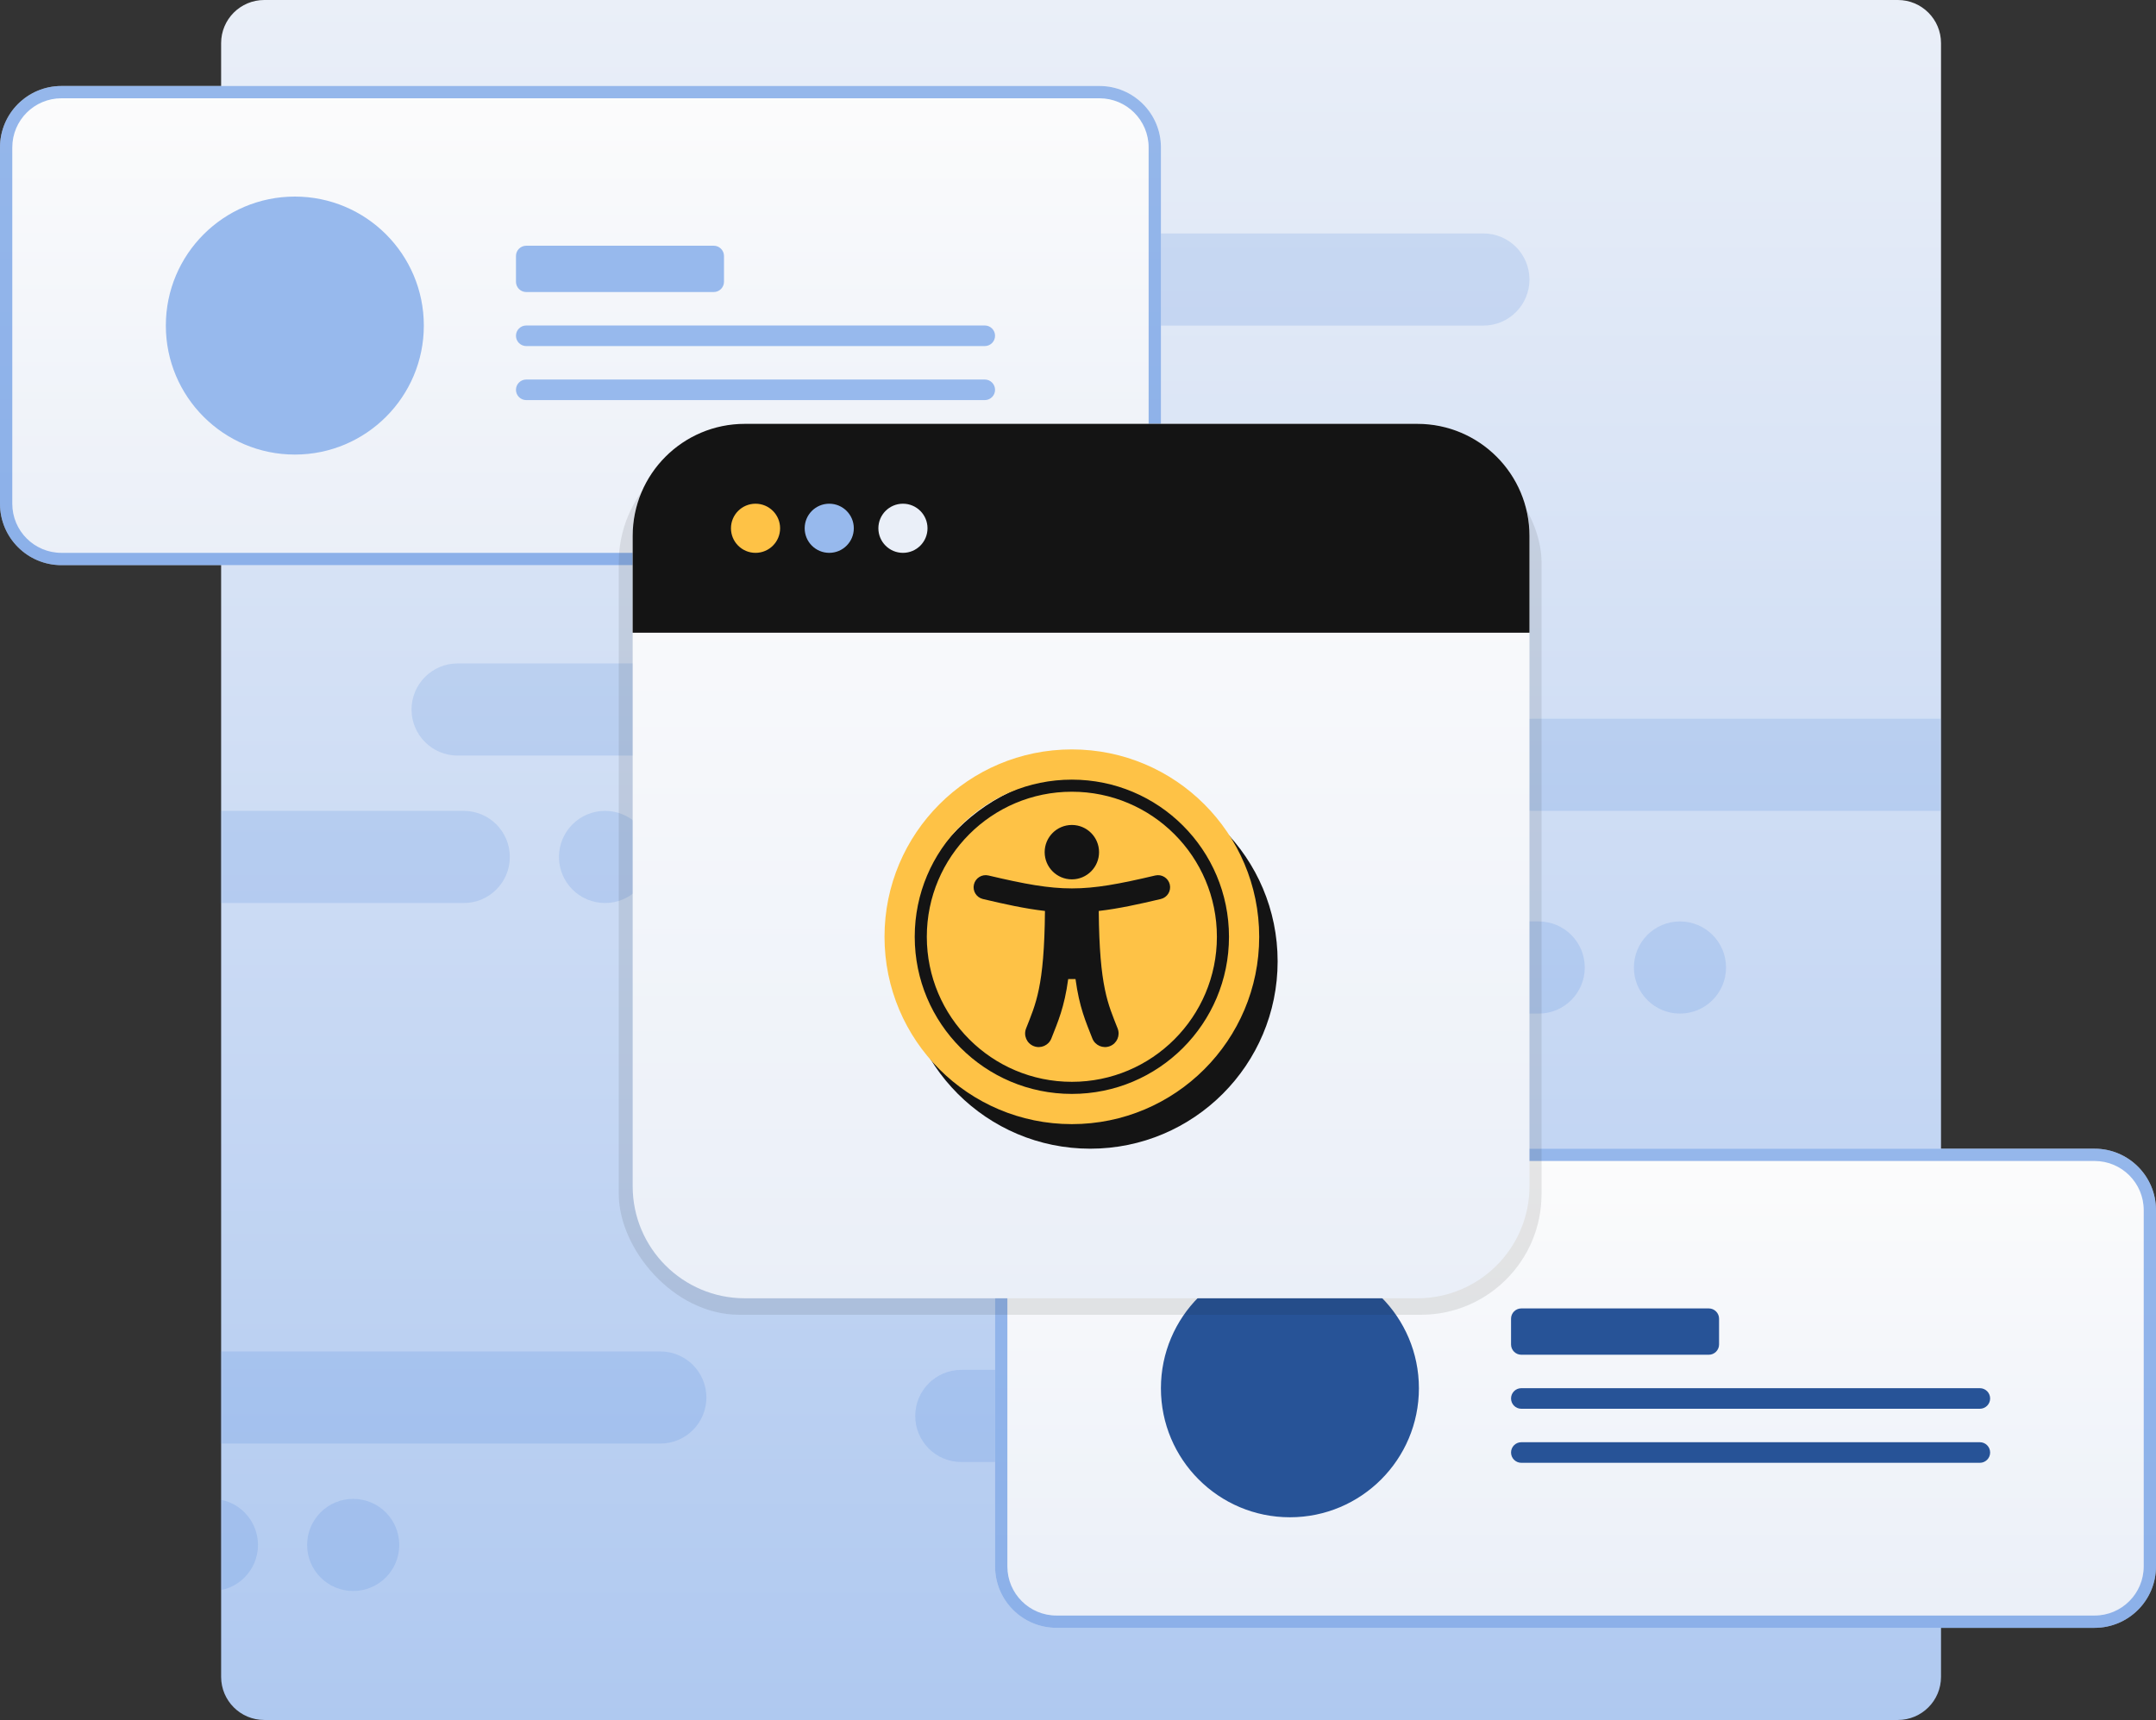
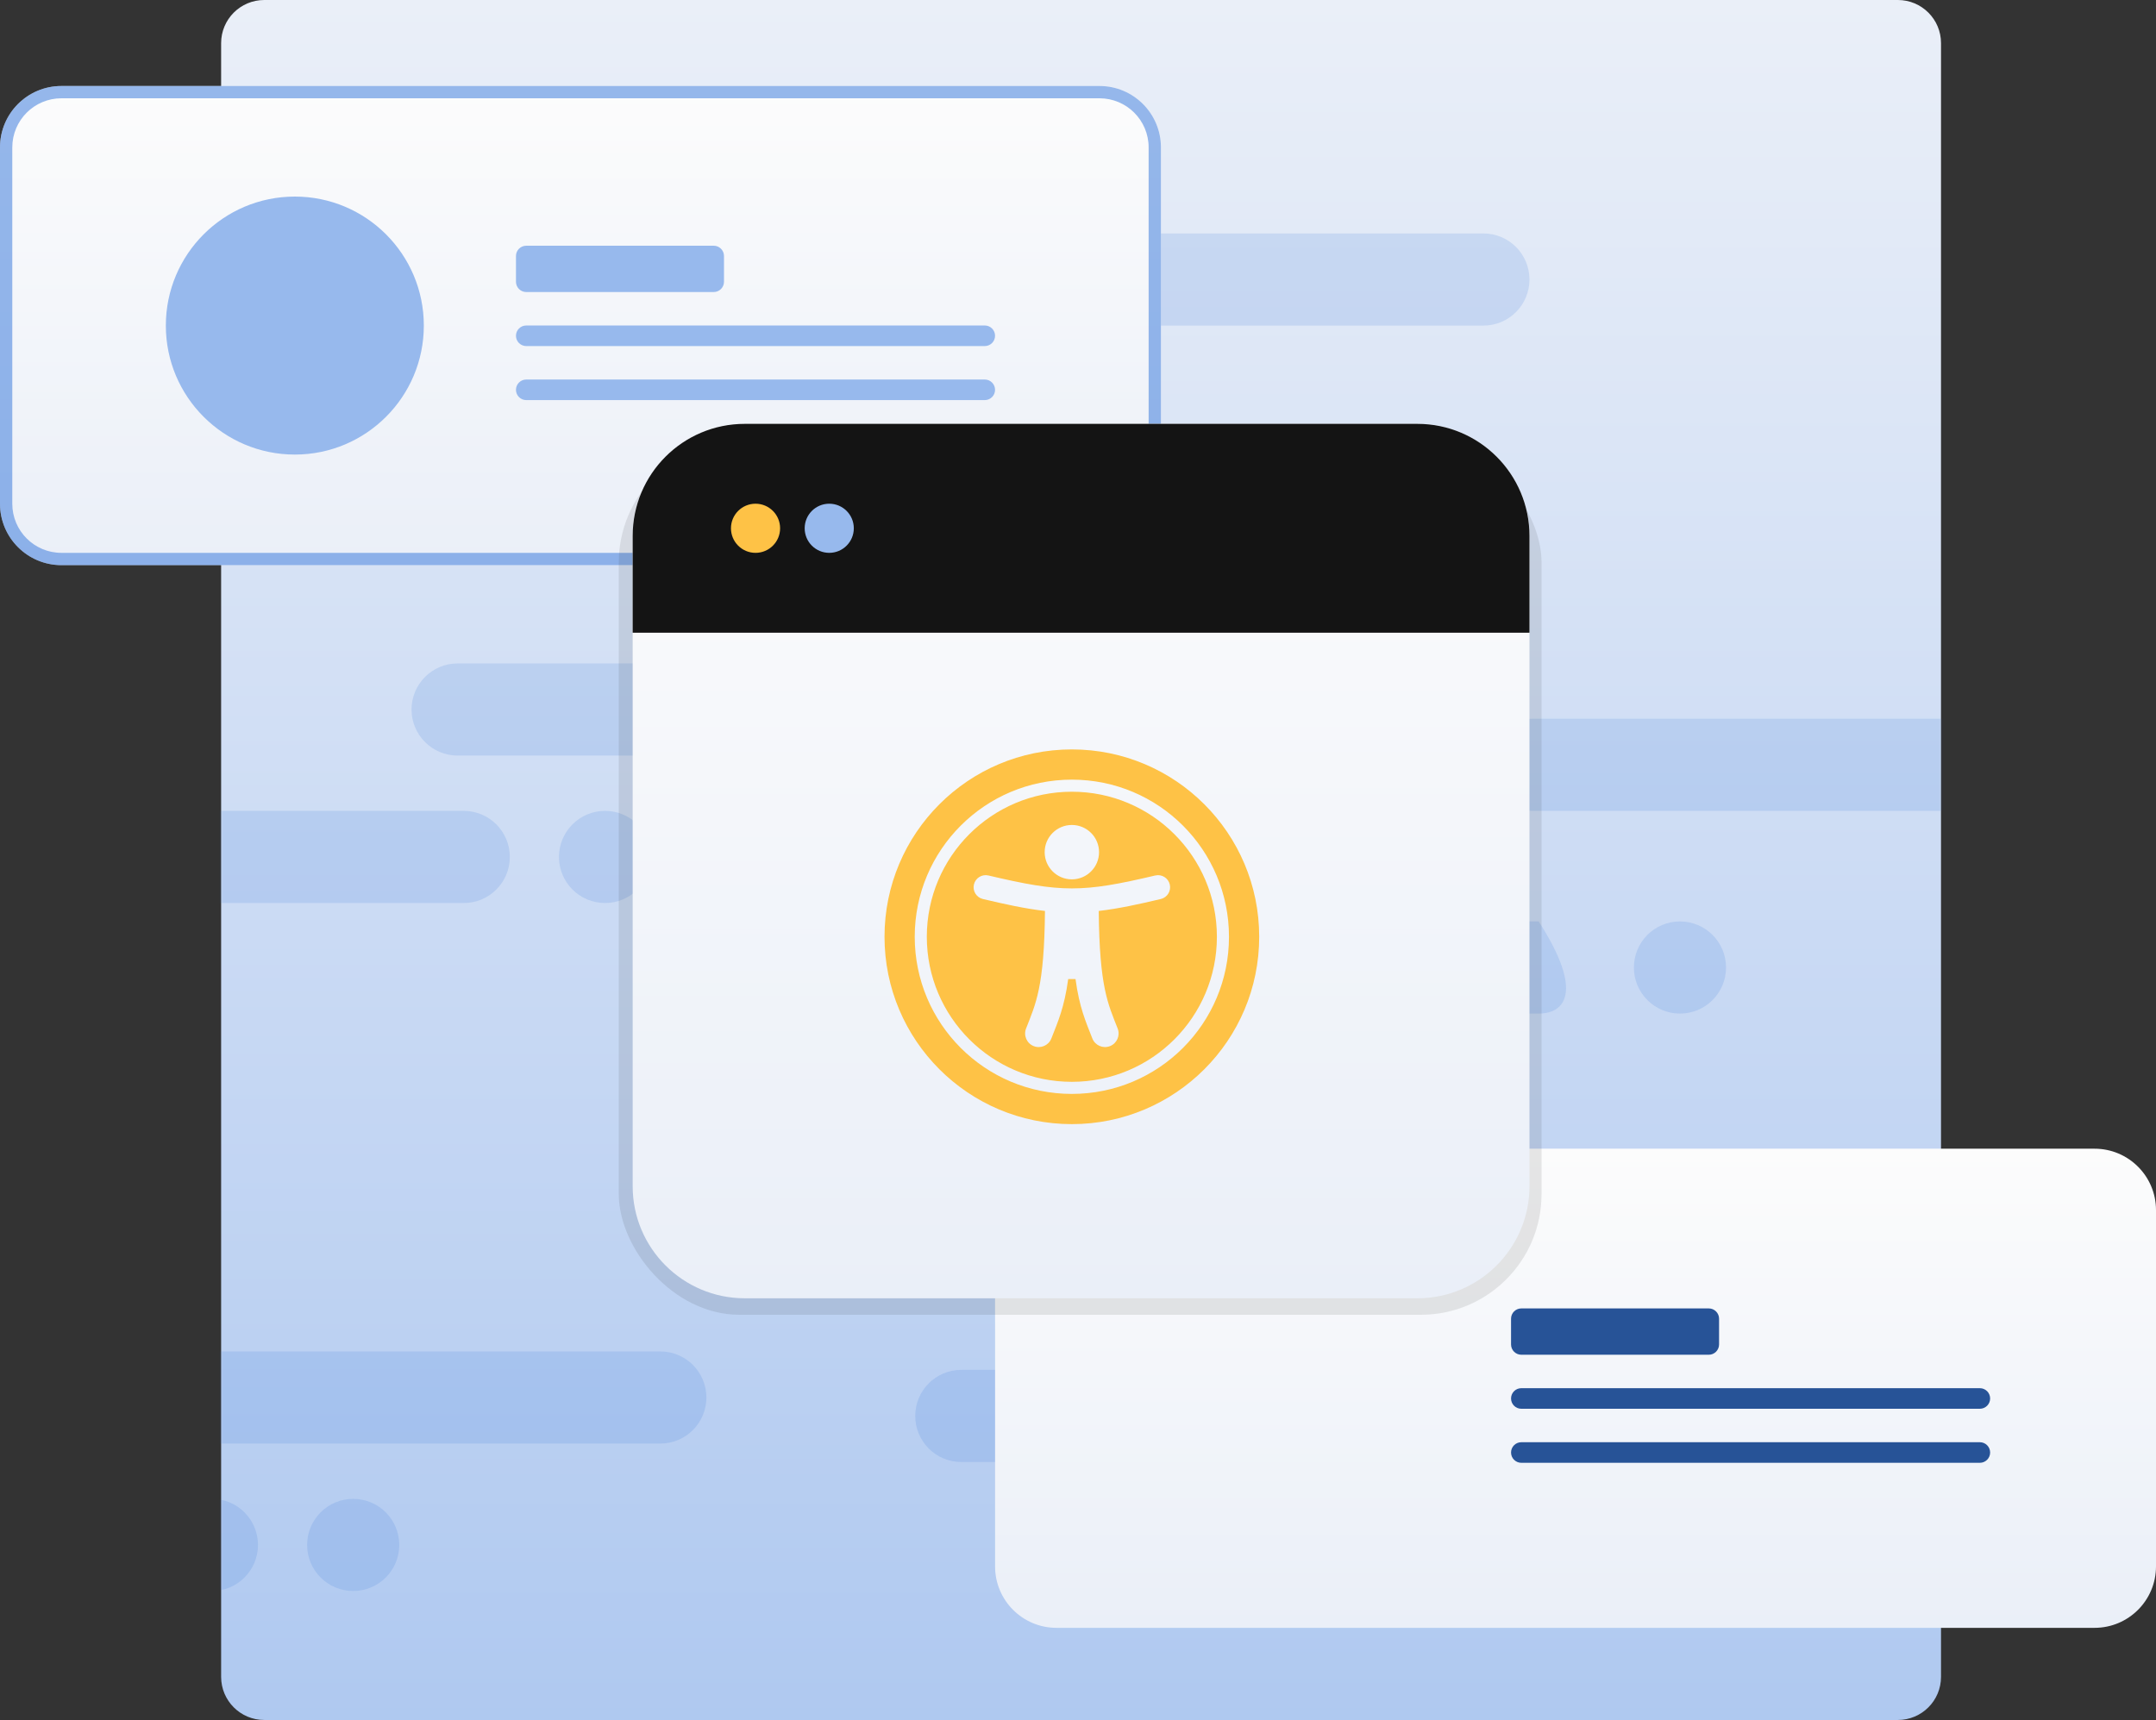
<svg xmlns="http://www.w3.org/2000/svg" width="1000" height="798" viewBox="0 0 1000 798" fill="none">
  <rect x="0" y="0" width="1000" height="798" fill="#333333" stroke="none" />
  <g clip-path="url(#clip0_32_50307)">
    <path d="M102.564 20C102.564 8.954 111.519 0 122.564 0H880.285C891.331 0 900.285 8.954 900.285 20V777.989C900.285 789.035 891.331 797.989 880.285 797.989H122.564C111.519 797.989 102.564 789.035 102.564 777.989V20Z" fill="url(#paint0_linear_32_50307)" />
    <mask id="mask0_32_50307" style="mask-type:alpha" maskUnits="userSpaceOnUse" x="102" y="0" width="799" height="799">
      <path d="M102.566 20.012C102.566 8.966 111.521 0.012 122.566 0.012H880.287C891.333 0.012 900.287 8.966 900.287 20.012V778.001C900.287 789.047 891.333 798.001 880.287 798.001H122.566C111.521 798.001 102.566 789.047 102.566 778.001V20.012Z" fill="url(#paint1_linear_32_50307)" />
    </mask>
    <g mask="url(#mask0_32_50307)">
      <path d="M82.623 72.685C82.623 60.88 92.189 51.31 103.99 51.31H254.988C266.789 51.31 276.355 60.88 276.355 72.685C276.355 84.49 266.789 94.06 254.988 94.06H103.99C92.189 94.06 82.623 84.49 82.623 72.685Z" fill="#2F73DA" fill-opacity="0.15" />
      <path d="M537.039 108.31C525.238 108.31 515.671 117.88 515.671 129.685C515.671 141.489 525.238 151.059 537.039 151.059H688.036C699.837 151.059 709.404 141.489 709.404 129.685C709.404 117.88 699.837 108.31 688.036 108.31H537.039Z" fill="#2F73DA" fill-opacity="0.15" />
      <path d="M190.885 329.182C190.885 317.377 200.452 307.807 212.253 307.807H423.079C434.88 307.807 444.446 317.377 444.446 329.182C444.446 340.987 434.88 350.557 423.079 350.557H212.253C200.452 350.557 190.885 340.987 190.885 329.182Z" fill="#2F73DA" fill-opacity="0.15" />
      <path d="M710.828 333.457C699.027 333.457 689.461 343.027 689.461 354.832C689.461 366.636 699.027 376.206 710.828 376.206H921.654C933.455 376.206 943.022 366.636 943.022 354.832C943.022 343.027 933.455 333.457 921.654 333.457H710.828Z" fill="#2F73DA" fill-opacity="0.15" />
      <path d="M95.443 627.003C83.642 627.003 74.076 636.573 74.076 648.378C74.076 660.183 83.642 669.752 95.443 669.752H306.27C318.071 669.752 327.637 660.183 327.637 648.378C327.637 636.573 318.071 627.003 306.27 627.003H95.443Z" fill="#2F73DA" fill-opacity="0.15" />
      <path d="M183.762 866.4C195.563 866.4 205.13 875.97 205.13 887.774C205.13 899.579 195.563 909.149 183.762 909.149H-27.064C-38.865 909.149 -48.431 899.579 -48.431 887.774C-48.431 875.97 -38.865 866.4 -27.064 866.4H183.762Z" fill="#2F73DA" fill-opacity="0.15" />
-       <path d="M541.312 448.88C541.312 437.075 550.879 427.506 562.68 427.506H713.677C725.478 427.506 735.045 437.075 735.045 448.88C735.045 460.685 725.478 470.255 713.677 470.255H562.68C550.879 470.255 541.312 460.685 541.312 448.88Z" fill="#2F73DA" fill-opacity="0.15" />
+       <path d="M541.312 448.88C541.312 437.075 550.879 427.506 562.68 427.506H713.677C735.045 460.685 725.478 470.255 713.677 470.255H562.68C550.879 470.255 541.312 460.685 541.312 448.88Z" fill="#2F73DA" fill-opacity="0.15" />
      <path d="M-74.072 716.777C-74.072 704.972 -64.506 695.402 -52.705 695.402H98.292C110.093 695.402 119.66 704.972 119.66 716.777C119.66 728.582 110.093 738.151 98.292 738.151H-52.705C-64.506 738.151 -74.072 728.582 -74.072 716.777Z" fill="#2F73DA" fill-opacity="0.15" />
      <path d="M64.104 376.206C52.303 376.206 42.737 385.776 42.737 397.581C42.737 409.386 52.303 418.956 64.104 418.956H215.102C226.902 418.956 236.469 409.386 236.469 397.581C236.469 385.776 226.902 376.206 215.102 376.206H64.104Z" fill="#2F73DA" fill-opacity="0.15" />
      <path d="M331.911 951.899C343.712 951.899 353.278 961.468 353.278 973.273C353.278 985.078 343.712 994.648 331.911 994.648H180.913C169.113 994.648 159.546 985.078 159.546 973.273C159.546 961.468 169.113 951.899 180.913 951.899H331.911Z" fill="#2F73DA" fill-opacity="0.15" />
      <path d="M757.837 448.88C757.837 437.075 767.403 427.506 779.204 427.506C791.005 427.506 800.572 437.075 800.572 448.88C800.572 460.685 791.005 470.255 779.204 470.255C767.403 470.255 757.837 460.685 757.837 448.88Z" fill="#2F73DA" fill-opacity="0.15" />
      <path d="M163.819 695.402C152.019 695.402 142.452 704.972 142.452 716.777C142.452 728.582 152.019 738.151 163.819 738.151C175.62 738.151 185.187 728.582 185.187 716.777C185.187 704.972 175.62 695.402 163.819 695.402Z" fill="#2F73DA" fill-opacity="0.15" />
      <path d="M259.261 397.581C259.261 385.776 268.828 376.206 280.629 376.206C292.43 376.206 301.996 385.776 301.996 397.581C301.996 409.386 292.43 418.956 280.629 418.956C268.828 418.956 259.261 409.386 259.261 397.581Z" fill="#2F73DA" fill-opacity="0.15" />
-       <path d="M320.515 51.31C308.714 51.31 299.147 60.88 299.147 72.685C299.147 84.49 308.714 94.06 320.515 94.06C332.316 94.06 341.882 84.49 341.882 72.685C341.882 60.88 332.316 51.31 320.515 51.31Z" fill="#2F73DA" fill-opacity="0.15" />
      <path d="M678.064 656.928C678.064 668.732 668.498 678.302 656.697 678.302H445.871C434.07 678.302 424.503 668.732 424.503 656.927C424.503 645.123 434.07 635.553 445.871 635.553H656.697C668.498 635.553 678.064 645.123 678.064 656.928Z" fill="#2F73DA" fill-opacity="0.15" />
      <path d="M804.845 609.903C816.646 609.903 826.213 600.333 826.213 588.528C826.213 576.724 816.646 567.154 804.845 567.154H653.848C642.047 567.154 632.48 576.724 632.48 588.528C632.48 600.333 642.047 609.903 653.848 609.903H804.845Z" fill="#2F73DA" fill-opacity="0.15" />
      <path d="M609.688 588.528C609.688 600.333 600.122 609.903 588.321 609.903C576.52 609.903 566.953 600.333 566.953 588.528C566.953 576.724 576.52 567.154 588.321 567.154C600.122 567.154 609.688 576.724 609.688 588.528Z" fill="#2F73DA" fill-opacity="0.15" />
      <path d="M115.386 951.899C127.187 951.899 136.754 961.468 136.754 973.273C136.754 985.078 127.187 994.648 115.386 994.648C103.585 994.648 94.019 985.078 94.019 973.273C94.019 961.468 103.585 951.899 115.386 951.899Z" fill="#2F73DA" fill-opacity="0.15" />
    </g>
    <path d="M0 68.402C0 52.662 12.755 39.902 28.49 39.902H509.971C525.706 39.902 538.462 52.662 538.462 68.402V233.7C538.462 249.44 525.706 262.199 509.971 262.199H28.49C12.755 262.199 0 249.44 0 233.7V68.402Z" fill="url(#paint2_linear_32_50307)" />
    <path fill-rule="evenodd" clip-rule="evenodd" d="M509.971 45.602H28.49C15.902 45.602 5.698 55.81 5.698 68.402V233.7C5.698 246.292 15.902 256.499 28.49 256.499H509.971C522.559 256.499 532.764 246.292 532.764 233.7V68.402C532.764 55.81 522.559 45.602 509.971 45.602ZM28.49 39.902C12.755 39.902 0 52.662 0 68.402V233.7C0 249.44 12.755 262.199 28.49 262.199H509.971C525.706 262.199 538.462 249.44 538.462 233.7V68.402C538.462 52.662 525.706 39.902 509.971 39.902H28.49Z" fill="#2F73DA" fill-opacity="0.5" />
    <ellipse cx="136.751" cy="151.05" rx="59.829" ry="59.849" fill="#97B9ED" />
    <path d="M239.317 118.778C239.317 116.14 241.454 114.002 244.091 114.002H331.03C333.666 114.002 335.804 116.14 335.804 118.778V130.718C335.804 133.355 333.666 135.494 331.03 135.494H244.091C241.454 135.494 239.317 133.355 239.317 130.718V118.778Z" fill="#97B9ED" />
    <path d="M239.316 155.783C239.316 153.145 241.454 151.007 244.091 151.007H456.755C459.392 151.007 461.53 153.145 461.53 155.783C461.53 158.421 459.392 160.559 456.755 160.559H244.091C241.454 160.559 239.316 158.421 239.316 155.783Z" fill="#97B9ED" />
    <path d="M239.316 180.854C239.316 178.216 241.454 176.078 244.091 176.078H456.755C459.392 176.078 461.53 178.216 461.53 180.854C461.53 183.491 459.392 185.63 456.755 185.63H244.091C241.454 185.63 239.316 183.491 239.316 180.854Z" fill="#97B9ED" />
    <path d="M461.539 561.443C461.539 545.703 474.294 532.943 490.029 532.943H971.511C987.245 532.943 1000 545.703 1000 561.443V726.741C1000 742.481 987.245 755.24 971.511 755.24H490.029C474.294 755.24 461.539 742.481 461.539 726.741V561.443Z" fill="url(#paint3_linear_32_50307)" />
-     <path fill-rule="evenodd" clip-rule="evenodd" d="M971.511 538.643H490.029C477.441 538.643 467.237 548.851 467.237 561.443V726.741C467.237 739.333 477.441 749.54 490.029 749.54H971.511C984.098 749.54 994.303 739.333 994.303 726.741V561.443C994.303 548.851 984.098 538.643 971.511 538.643ZM490.029 532.943C474.294 532.943 461.539 545.703 461.539 561.443V726.741C461.539 742.481 474.294 755.24 490.029 755.24H971.511C987.245 755.24 1000 742.481 1000 726.741V561.443C1000 545.703 987.245 532.943 971.511 532.943H490.029Z" fill="#2F73DA" fill-opacity="0.5" />
-     <ellipse cx="598.29" cy="644.093" rx="59.829" ry="59.849" fill="#275397" />
    <path d="M700.854 611.821C700.854 609.183 702.991 607.045 705.628 607.045H792.567C795.204 607.045 797.341 609.183 797.341 611.821V623.761C797.341 626.398 795.204 628.537 792.567 628.537H705.628C702.991 628.537 700.854 626.398 700.854 623.761V611.821Z" fill="#275397" />
    <path d="M700.854 648.826C700.854 646.188 702.991 644.05 705.628 644.05H918.292C920.929 644.05 923.067 646.188 923.067 648.826C923.067 651.464 920.929 653.602 918.292 653.602H705.628C702.991 653.602 700.854 651.464 700.854 648.826Z" fill="#275397" />
    <path d="M700.854 673.897C700.854 671.259 702.991 669.121 705.628 669.121H918.292C920.929 669.121 923.067 671.259 923.067 673.897C923.067 676.534 920.929 678.673 918.292 678.673H705.628C702.991 678.673 700.854 676.534 700.854 673.897Z" fill="#275397" />
    <rect x="287" y="205" width="428" height="405" rx="56" fill="#141414" fill-opacity="0.1" />
    <path d="M293.447 248.66C293.447 219.935 316.726 196.648 345.442 196.648H657.407C686.123 196.648 709.402 219.935 709.402 248.66V550.329C709.402 579.054 686.123 602.341 657.407 602.341H345.442C316.726 602.341 293.447 579.054 293.447 550.329V248.66Z" fill="url(#paint4_linear_32_50307)" />
-     <path d="M505.697 359.094C457.707 359.094 418.803 398.011 418.803 446.018C418.803 494.024 457.707 532.941 505.697 532.941C553.688 532.941 592.592 494.024 592.592 446.018C592.592 398.011 553.688 359.094 505.697 359.094Z" fill="#141414" />
    <path d="M497.15 361.715C537.428 361.715 570.03 394.322 570.03 434.619C570.03 474.91 537.434 507.523 497.15 507.523C456.873 507.523 424.271 474.916 424.271 434.619C424.271 394.328 456.867 361.715 497.15 361.715ZM497.15 347.695C449.16 347.695 410.256 386.612 410.256 434.619C410.256 482.626 449.16 521.543 497.15 521.543C545.141 521.543 584.045 482.626 584.045 434.619C584.045 386.612 545.141 347.695 497.15 347.695ZM497.15 367.323C459.996 367.323 429.877 397.453 429.877 434.619C429.877 471.786 459.996 501.915 497.15 501.915C534.305 501.915 564.424 471.786 564.424 434.619C564.424 397.453 534.305 367.323 497.15 367.323ZM497.15 382.745C504.117 382.745 509.764 388.395 509.764 395.363C509.764 402.332 504.117 407.981 497.15 407.981C490.184 407.981 484.537 402.332 484.537 395.363C484.537 388.395 490.184 382.745 497.15 382.745ZM538.405 417.102C528.344 419.478 518.955 421.57 509.624 422.643C509.923 458.051 513.936 465.772 518.397 477.188C519.664 480.433 518.062 484.092 514.817 485.36C511.572 486.627 507.915 485.024 506.647 481.779C503.597 473.959 500.661 467.535 498.848 454.247H495.454C493.643 467.514 490.712 473.948 487.654 481.779C486.387 485.023 482.731 486.628 479.484 485.36C476.24 484.092 474.638 480.433 475.905 477.188C480.359 465.782 484.379 458.071 484.677 422.643C475.347 421.571 465.957 419.479 455.897 417.102C452.883 416.39 451.017 413.37 451.729 410.356C452.44 407.341 455.459 405.474 458.473 406.186C492.35 414.188 502.02 414.172 535.829 406.186C538.842 405.475 541.861 407.341 542.573 410.356C543.284 413.37 541.418 416.391 538.405 417.102Z" fill="#FEC246" />
    <path d="M293.447 248.66C293.447 219.935 316.726 196.648 345.442 196.648H657.407C686.123 196.648 709.402 219.935 709.402 248.66V293.547H293.447V248.66Z" fill="#141414" />
    <ellipse cx="384.621" cy="245.097" rx="11.396" ry="11.4" fill="#97B9ED" />
-     <ellipse cx="418.804" cy="245.097" rx="11.396" ry="11.4" fill="#EAEFF8" />
    <ellipse cx="350.433" cy="245.097" rx="11.396" ry="11.4" fill="#FEC246" />
  </g>
  <defs>
    <linearGradient id="paint0_linear_32_50307" x1="501.425" y1="0" x2="501.425" y2="1124.3" gradientUnits="userSpaceOnUse">
      <stop stop-color="#EAEFF8" />
      <stop offset="1" stop-color="#97B9ED" />
    </linearGradient>
    <linearGradient id="paint1_linear_32_50307" x1="501.427" y1="0.012" x2="501.427" y2="1124.31" gradientUnits="userSpaceOnUse">
      <stop stop-color="#EAEFF8" />
      <stop offset="1" stop-color="#97B9ED" />
    </linearGradient>
    <linearGradient id="paint2_linear_32_50307" x1="269.231" y1="39.902" x2="269.231" y2="262.199" gradientUnits="userSpaceOnUse">
      <stop stop-color="#FCFCFC" />
      <stop offset="1" stop-color="#EAEFF8" />
    </linearGradient>
    <linearGradient id="paint3_linear_32_50307" x1="730.77" y1="532.943" x2="730.77" y2="755.24" gradientUnits="userSpaceOnUse">
      <stop stop-color="#FCFCFC" />
      <stop offset="1" stop-color="#EAEFF8" />
    </linearGradient>
    <linearGradient id="paint4_linear_32_50307" x1="501.424" y1="196.648" x2="501.424" y2="602.341" gradientUnits="userSpaceOnUse">
      <stop stop-color="#FCFCFC" />
      <stop offset="1" stop-color="#EAEFF8" />
    </linearGradient>
    <clipPath id="clip0_32_50307">
      <rect width="1000" height="798" fill="white" />
    </clipPath>
  </defs>
</svg>